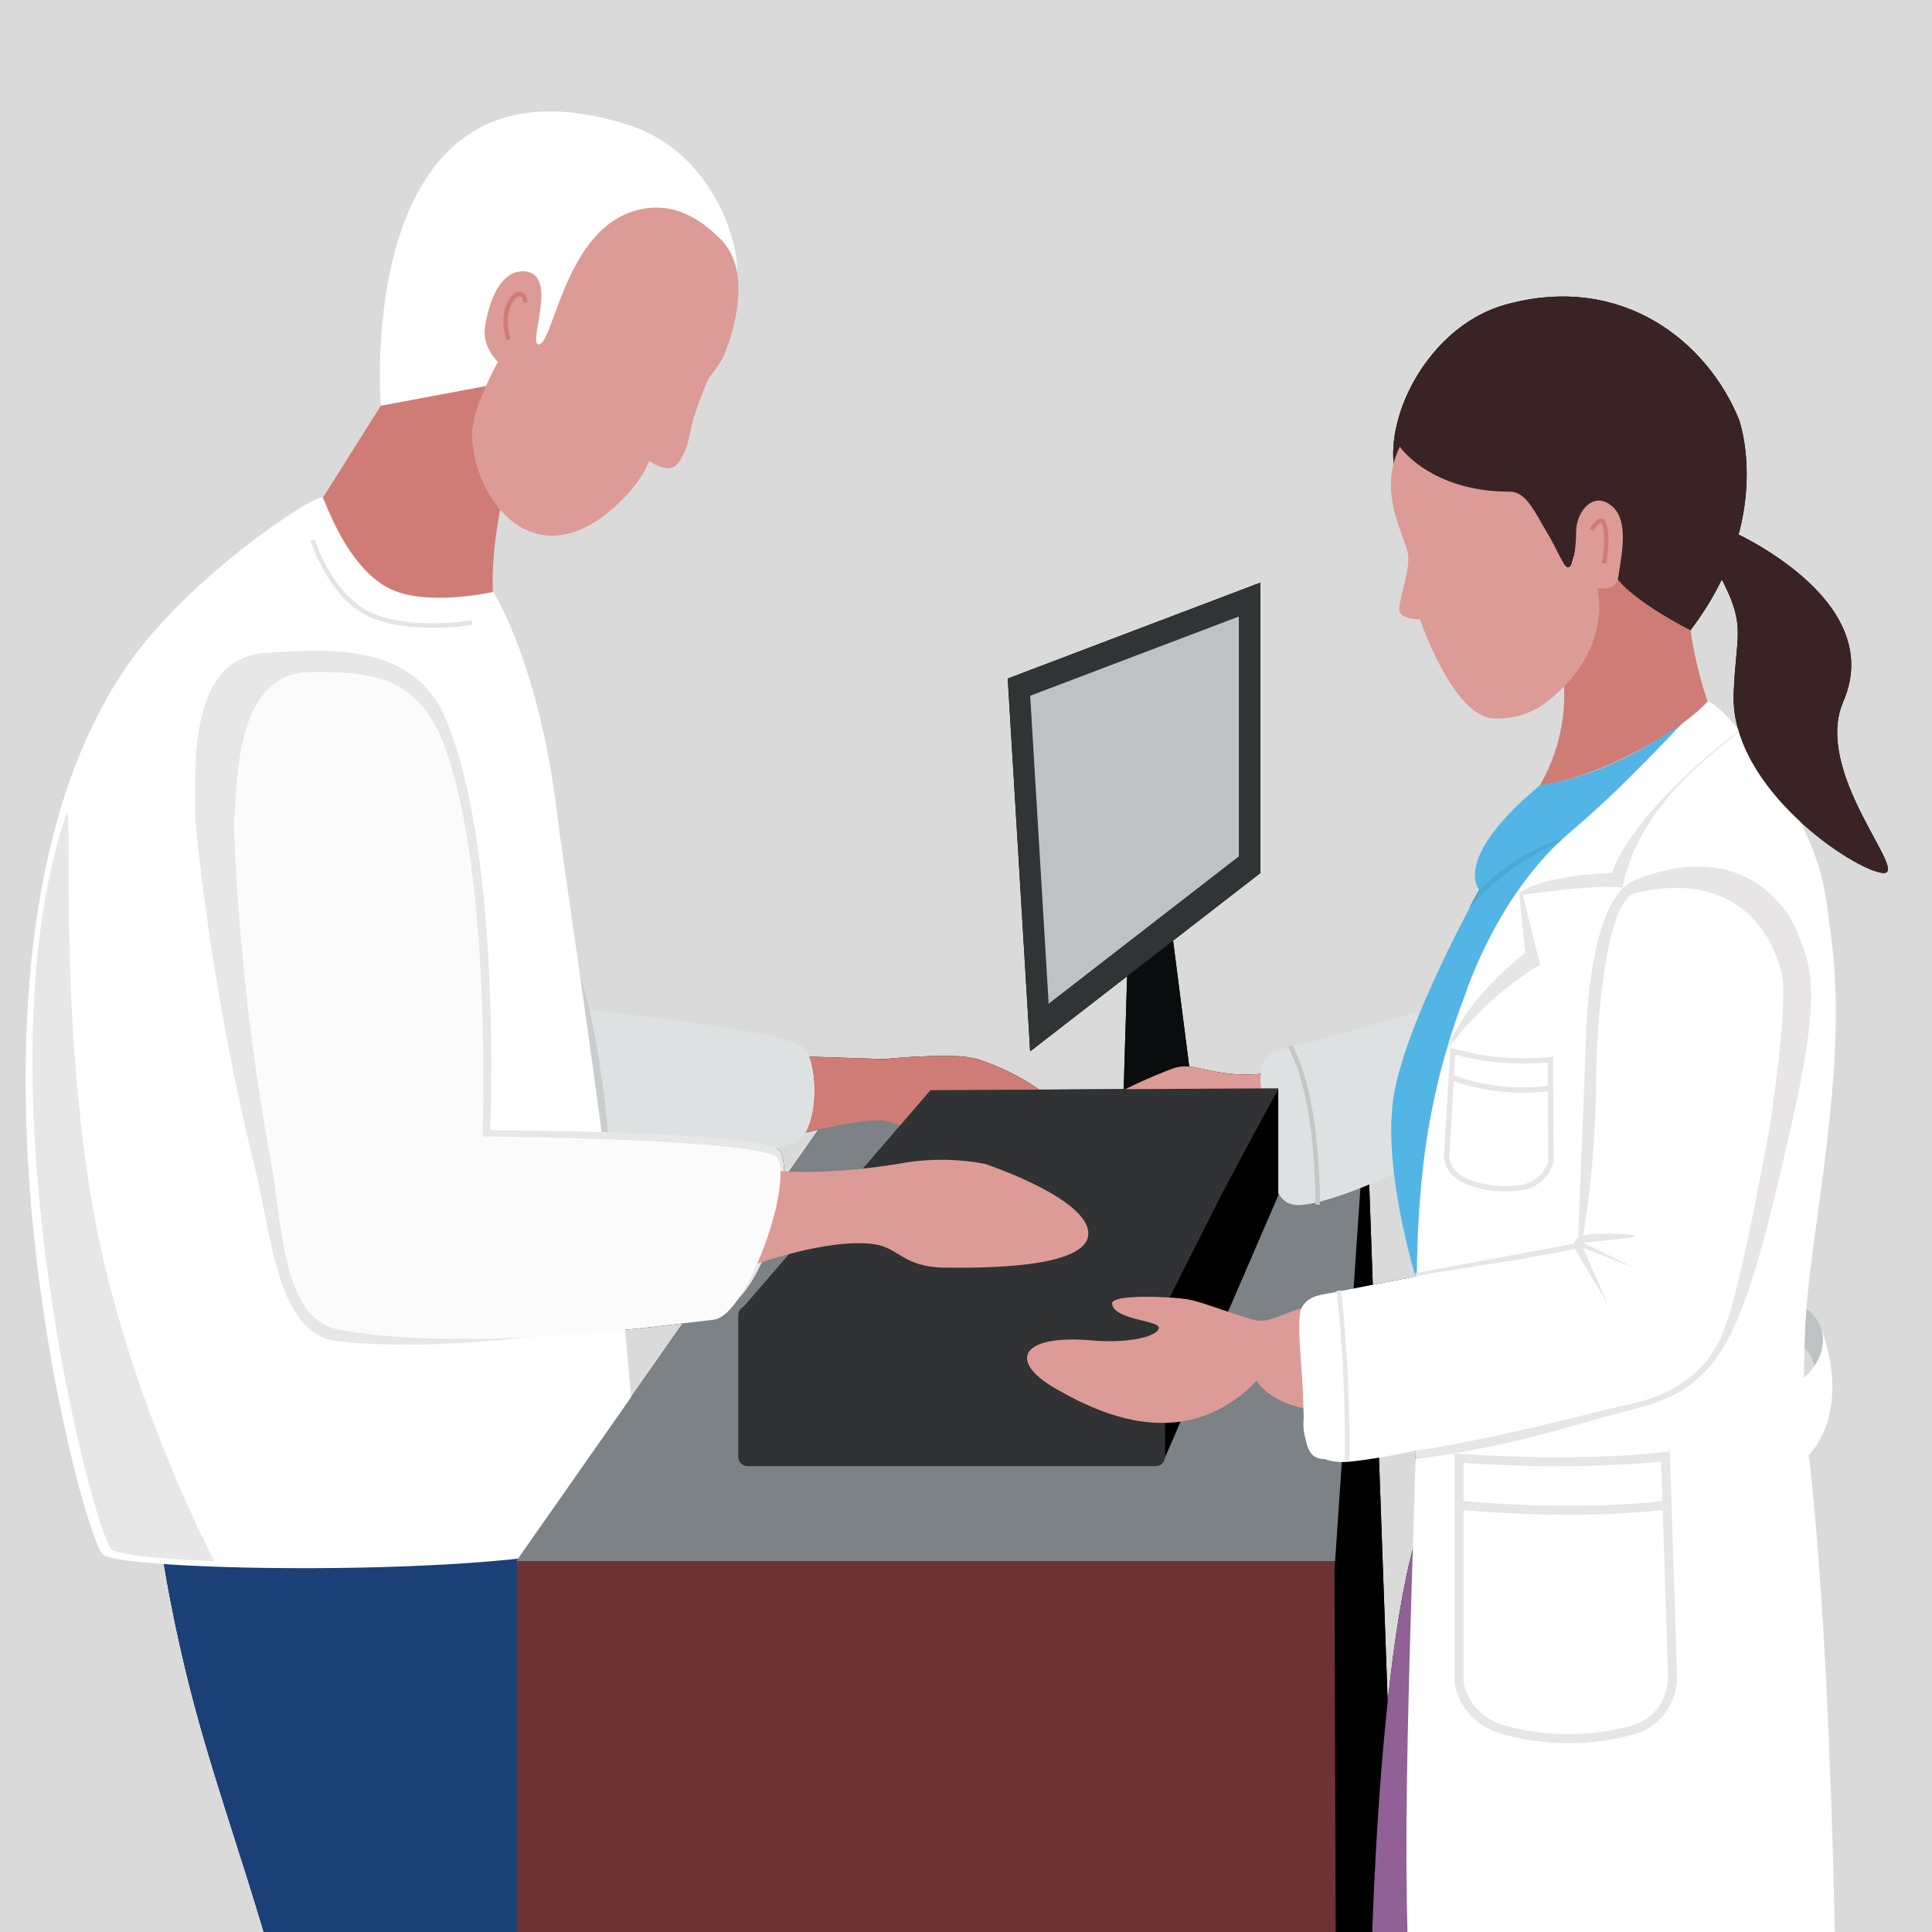
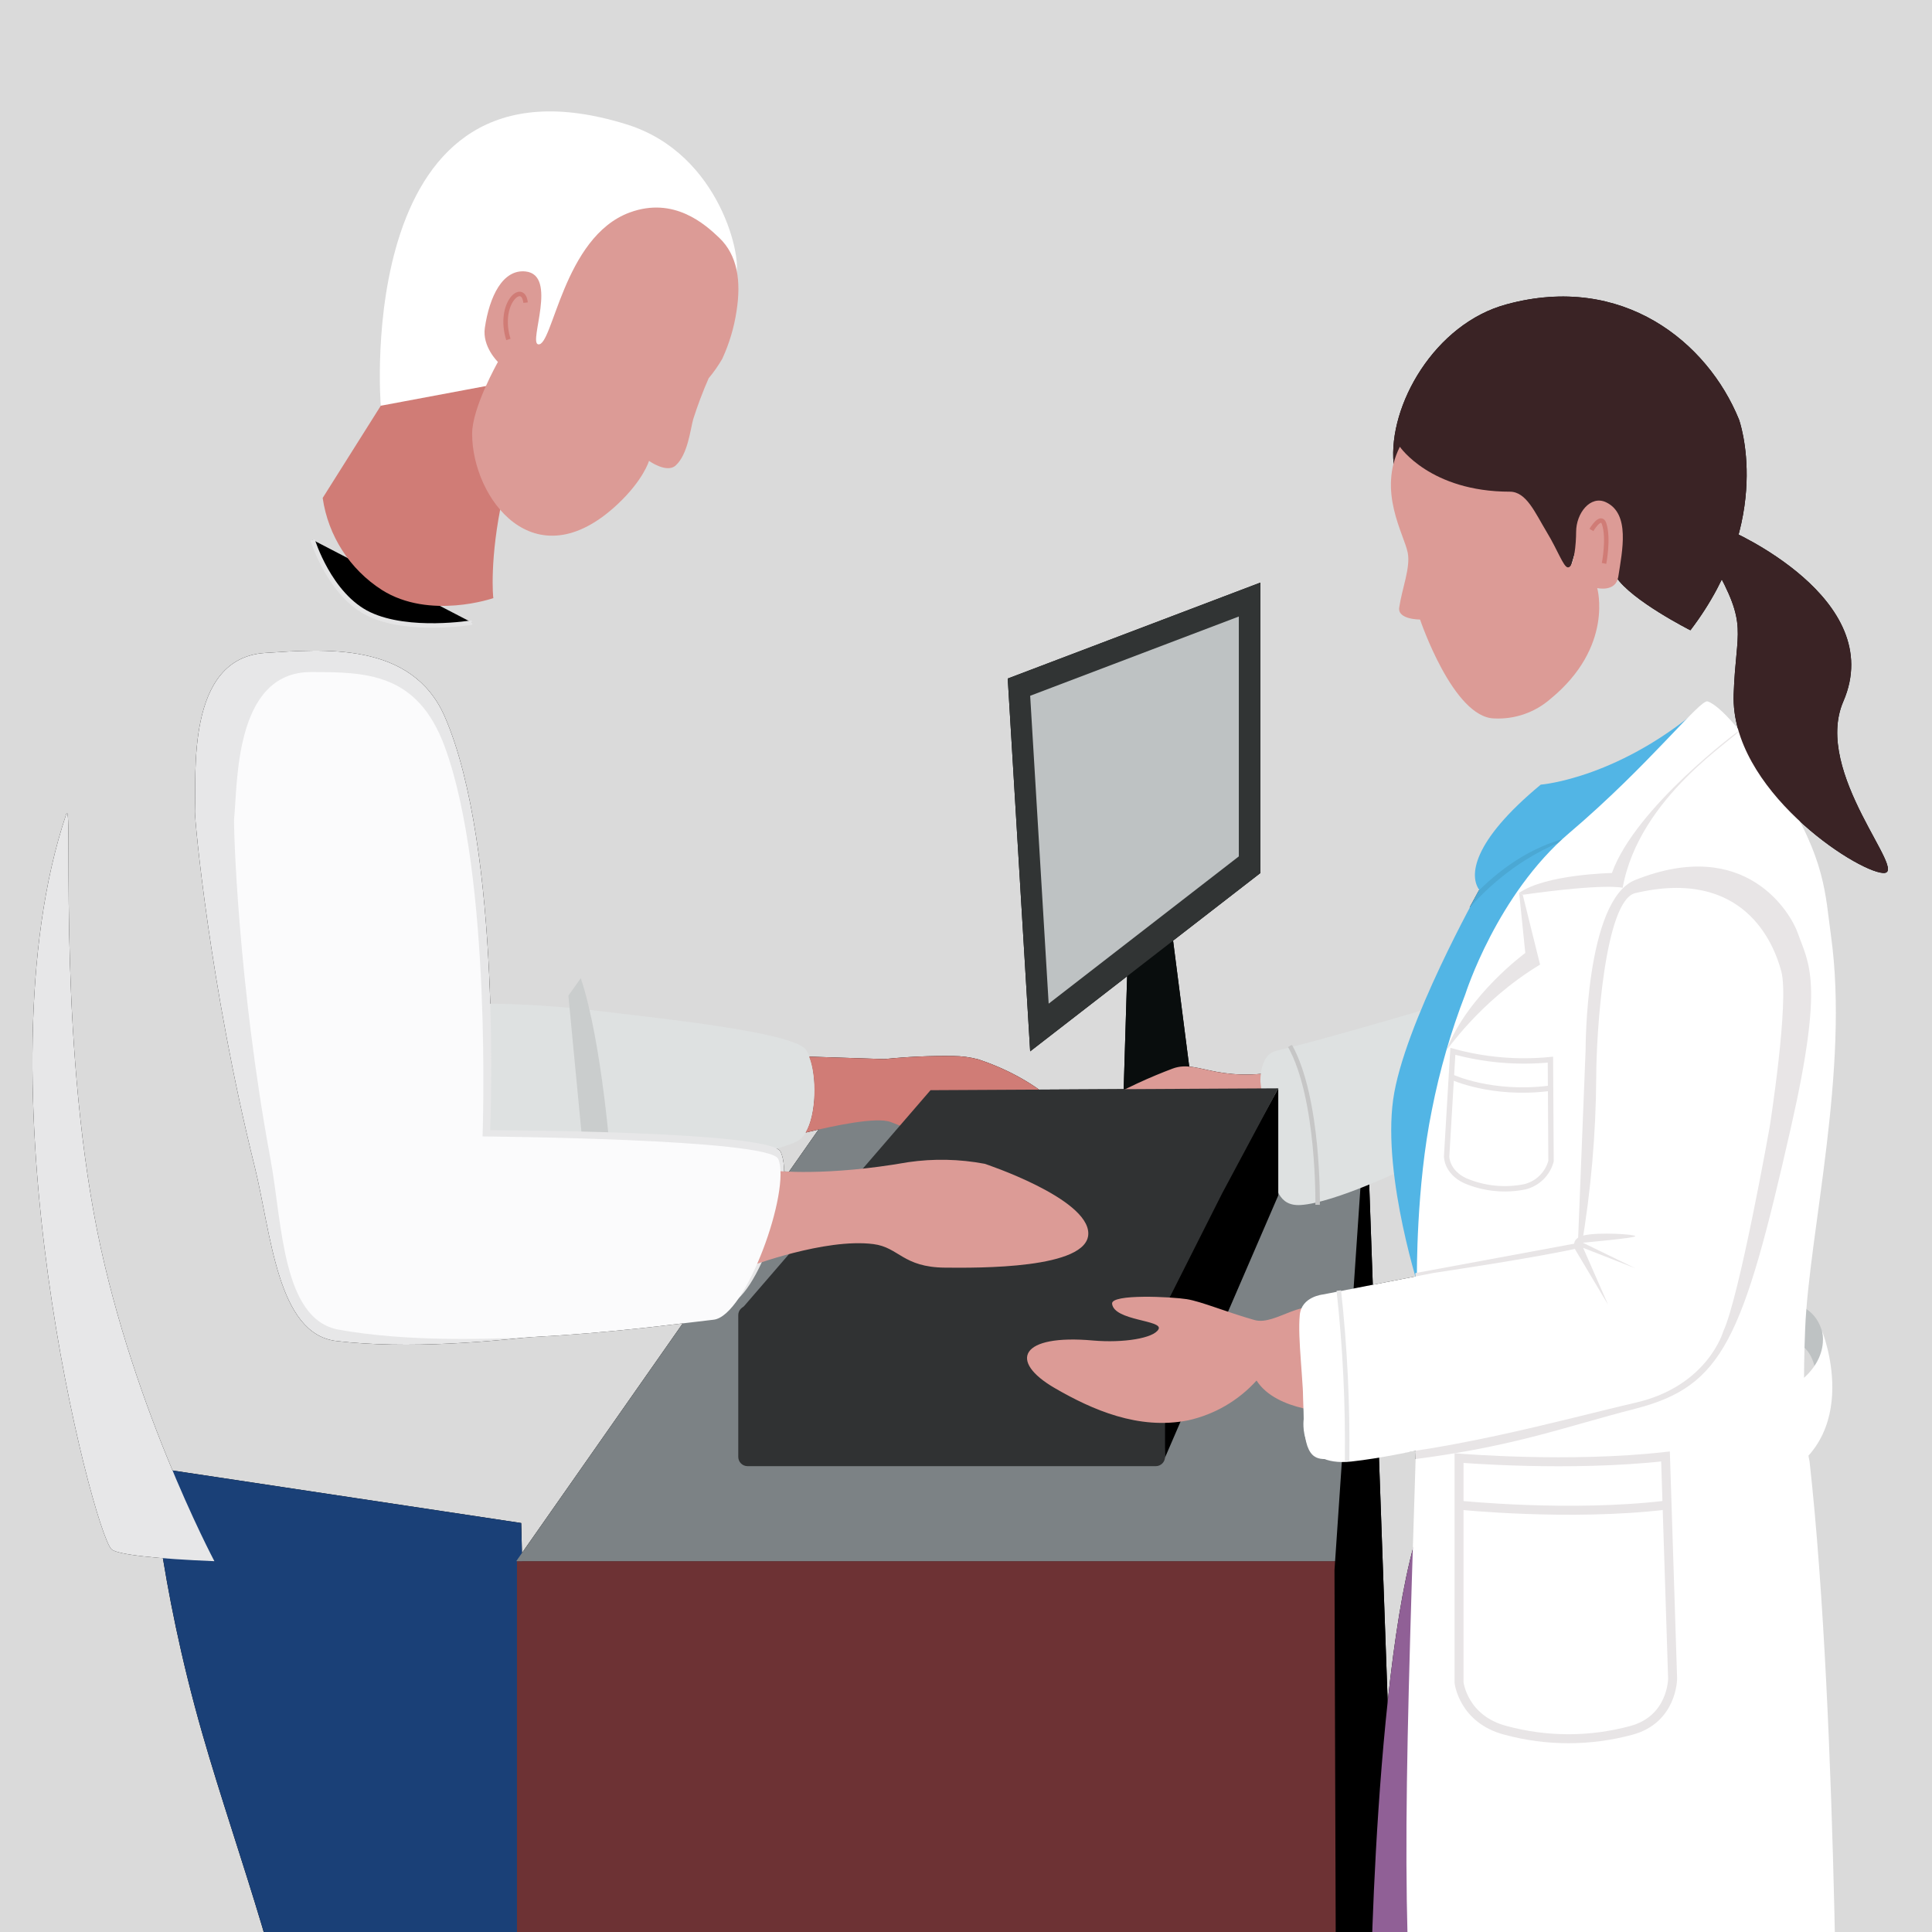
<svg xmlns="http://www.w3.org/2000/svg" version="1.1" id="Layer_1" x="0px" y="0px" width="430px" height="430px" viewBox="0 0 430 430" xml:space="preserve">
  <g>
    <g id="Layer_2">
      <g id="Level_3">
        <rect x="-0.564" fill="#DADADA" width="431.129" height="430" />
        <g>
-           <path d="M97.888,628.023c-54.205,0-98.15-4.135-98.15-14.093c0-9.96,64.597-21.934,98.15-21.934 c44.784,0,98.161,11.983,98.161,21.934C196.048,623.876,152.092,628.023,97.888,628.023z" />
          <path d="M352.852,630.92c-34.506,0-62.488-4.374-62.488-14.87c0-10.495,41.125-23.132,62.488-23.132 c28.509,0,62.485,12.637,62.485,23.132C415.337,626.546,387.357,630.92,352.852,630.92z" />
          <g>
            <path d="M116.977,67.357c-0.56-4.922-6.317,0.207-3.826,8.189" />
            <path d="M72.534,597.291c-2.069,7.705,3.7,10.684,7.826,11.521c6.122,1.25,16.483-0.869,29.562,3.41 c13.608,4.447,20.247,2.369,27.609-0.144s8.138-6.411,1.81-9.885c-5.987-3.277-14.292-4.137-23.638-9.009 c-9.348-4.869-7.643-3.659-13.753-10.483c-3.176-3.548-23.948-2.161-24.207,0.755C77.31,588.349,74.208,591.211,72.534,597.291 z" />
            <path d="M125.011,610.693c-8.666-0.062-14.167-3.216-22.916-4.271c-6.308-0.764-12.635,0-19.46-1.261 c-4.316-0.858-8.016-3.616-10.072-7.507c-2.14,7.692,3.692,10.65,7.818,11.485c6.131,1.241,16.544-0.878,29.594,3.374 c13.618,4.424,20.278,2.348,27.642-0.156c5.728-1.955,7.485-4.745,5.014-7.519C142.63,604.789,139.911,610.807,125.011,610.693 z" />
            <path d="M72.534,597.291c-2.069,7.705,3.7,10.684,7.826,11.521c6.122,1.25,16.483-0.869,29.562,3.41 c13.608,4.447,20.247,2.369,27.609-0.144s8.138-6.411,1.81-9.885c-5.987-3.277-14.292-4.137-23.638-9.009 c-9.348-4.869-7.643-3.659-13.753-10.483c-3.176-3.548-23.948-2.161-24.207,0.755C77.31,588.349,74.208,591.211,72.534,597.291 z" />
            <g>
              <g>
                <path d="M72.108,591.067l39.967-2.005c3.102,1.032,0.815,2.005,0.815,2.005c-12.066,6.433-29.583,7.125-41.03,3.565 L72.108,591.067z" />
              </g>
            </g>
            <path d="M125.011,610.693c-8.666-0.062-14.167-3.216-22.916-4.271c-6.308-0.764-12.635,0-19.46-1.261 c-4.316-0.858-8.016-3.616-10.072-7.507c-2.14,7.692,3.692,10.65,7.818,11.485c6.131,1.241,16.544-0.878,29.594,3.374 c13.618,4.424,20.278,2.348,27.642-0.156c5.728-1.955,7.485-4.745,5.014-7.519C142.63,604.789,139.911,610.807,125.011,610.693 z" />
            <path d="M110.72,596.807c-0.807,1.034,0.404,1.759,1.251,1.198c0.434-0.278,1.292-0.868,2.254-1.551 c0.73-0.435,1.407-0.949,2.017-1.541c0.466-0.518,0-1.829-1.333-1.165c-0.331,0.162-1.034,0.73-1.812,1.312 C112.255,595.57,111.46,596.154,110.72,596.807z" />
-             <path d="M107.67,594.312c-0.808,1.035,0.393,1.76,1.25,1.201c0.435-0.279,1.292-0.867,2.254-1.553 c0.749-0.428,1.442-0.946,2.068-1.541c0.465-0.526,0-1.828-1.334-1.166c-0.331,0.164-1.034,0.732-1.812,1.312 C109.236,593.073,108.424,593.659,107.67,594.312z" />
            <path d="M33.797,326.592c0,0,1.386,24.92,11.271,59.375c7.786,27.131,20.123,58.742,22.335,84.471 c3.433,40.019,2.348,111.531,5.904,119.979c3.476,8.271,38.962,4.684,40.969-4.292c1.21-5.358,0.579-47.669,2.069-117.674 c1.479-66.994-0.342-129.473-0.342-129.473L33.797,326.592z" />
            <path d="M14.709,181.308C-5.27,240.777,20.583,340.395,24.792,344.79c1.146,1.21,10.247,2.172,22.924,2.678 c0,0-19.388-36.471-26.823-77.396C12.806,225.545,16.363,176.376,14.709,181.308z" />
            <path d="M69.575,120.155c0,0,3.755,12.336,12.604,16.544c8.853,4.21,22.873,1.862,22.873,1.862" />
            <rect x="115.062" y="347.468" width="182.923" height="288.032" />
            <polygon points="184.964,247.425 114.896,347.468 297.975,347.468 304.084,245.223 " />
            <polygon points="297.014,349.484 297.975,635.5 310.073,412.861 304.084,245.223 " />
            <polygon points="251.214,205.804 249.334,267.371 266.841,254.197 259.499,196.964 " />
            <polygon points="224.29,151.021 229.283,233.992 280.521,194.306 280.521,129.668 " />
            <polygon points="229.283,154.857 233.398,223.383 275.723,190.604 275.723,137.216 " />
            <path d="M59.027,145.324c-17.816,1.117-15.272,27.433-15.646,35.239c-0.071,1.614,3.248,38.582,13.318,79.156 c3.651,14.684,4.942,37.227,18.199,38.746c31.146,3.671,76.901-6.121,86.478-7.755c7.435-1.272,15.8-27.371,12.347-34.401 c-2.265-4.625-64.628-4.768-64.628-4.768s2.741-62.519-10.102-92.031C91.651,142.676,71.901,144.506,59.027,145.324z" />
            <path d="M212.222,235.036c-5.135-0.073-10.269,0.155-15.376,0.683l-16.762-0.549c1.788,4.428,1.612,12.896-0.787,16.908 c6.483-1.583,15.832-3.547,18.955-2.348c4.829,1.881,14.032,5.449,18.819,5.49c2.979,0,18.612,4.137,21.437-2.596 c1.633-3.949-7.797-12.594-20.836-16.865C215.892,235.292,214.061,235.049,212.222,235.036z" />
            <path d="M290.188,237.281c-18.797,4.943-23.119-1.715-29.181,0.547c-8.952,3.34-26.2,11.375-26.2,18.613 c0,3.103,21.394,2.367,36.584,0c6.267-0.982,10.92-5.656,21.868-5.656C300.787,250.826,293.443,236.423,290.188,237.281z" />
            <g>
              <g>
                <path d="M287.117,232.794c6.515,11.923,6.142,36.056,6.142,36.056" />
              </g>
            </g>
            <polygon points="258.289,289.697 259.271,324.46 284.502,266.061 284.502,242.225 " />
            <polygon points="165.018,291.383 258.289,292.818 271.999,265.624 283.312,244.468 284.502,242.225 207.103,242.639 " />
            <path d="M166.382,290.646h90.851c1.145,0,2.069,0.927,2.069,2.068v31.537c0,1.145-0.926,2.068-2.069,2.068h-90.851 c-1.142,0-2.068-0.926-2.068-2.068v-31.486c-0.028-1.141,0.874-2.09,2.017-2.117 C166.348,290.646,166.365,290.646,166.382,290.646z" />
            <path d="M268.104,284.732c7.444-9.306,10.246-22.326,10.246-22.326l1.033,6.33c0,0,1.467,5.572-10.693,24.082L268.104,284.732z " />
            <path d="M242.221,274.537c0-7.889-23.051-15.512-23.051-15.512c-5.622-1.061-11.379-1.184-17.04-0.361 c-18.334,3.227-29.543,1.914-29.543,1.914l-5.833,21.32c0,0,16.824-6.39,27.64-5.004c5.718,0.732,6.525,5.168,15.956,5.242 C217.619,282.2,242.221,282.468,242.221,274.537z" />
            <path d="M69.192,149.574c-17.154,0-16.275,25.147-17.082,32.541c-0.166,1.52,0.839,36.811,8.106,75.949 c2.627,14.156,2.544,35.603,15.17,37.879c29.667,5.334,74.151-1.229,83.426-2.215c7.239-0.764,17.3-28.891,14.404-35.776 c-1.902-4.521-65.816-5.017-65.816-5.017s2.182-57.904-8.406-86.713C92.944,149.77,81.601,149.574,69.192,149.574z" />
            <path d="M350.771,498.034c13.98,50.131,13.805,70.149,13.805,70.149c-5.747,15.438-20.558,31.702-20.558,31.702 s5.171,4.222,10.146,2.823c8.499-2.377,10.93-6.369,18.52-16.863c4.248-5.874,12.077-12.409,12.077-12.409 c-7.682-15.884,12.336-57.709,3.103-85.701C381.443,468.13,345.199,478.017,350.771,498.034z" />
            <path d="M346.263,596.744c-14.331,6.731-12.894,12.822-11.621,14.197c0.578,0.632,24.382,0.89,26.149,0.279 c6.402-2.193,3.673-4.684,9.308-11.882c4.333-5.521,8.064-3.795,8.925-2.067c1.603,3.103,1.521,13.103,1.521,13.103 l2.874-0.136c0,0,0.27-9.308,0.652-11.479c0.59-3.537,1.623-2.066,3.648-8.687c2.656-8.655-2.967-16.627-2.967-16.627 c-9.308,4.9-8.759,10.102-17.58,18.954C361.753,598.001,353.466,599.722,346.263,596.744z" />
            <path d="M343.929,499.938c13.968,50.14,13.793,70.149,13.793,70.149c-5.749,15.438-20.547,31.704-20.547,31.704 s5.171,4.209,10.135,2.821c8.51-2.389,10.93-6.378,18.52-16.874c4.262-5.873,12.078-12.407,12.078-12.407 c-7.685-15.896,12.346-57.722,3.102-85.713C374.585,470.033,338.343,479.931,343.929,499.938z" />
            <path d="M339.408,598.688c-14.332,6.732-12.883,12.822-11.612,14.198c0.569,0.631,24.373,0.892,26.141,0.278 c6.399-2.182,3.672-4.686,9.309-11.87c4.342-5.531,8.063-3.806,8.923-2.068c1.604,3.103,1.52,13.112,1.52,13.112l2.874-0.145 c0,0,0.279-9.309,0.652-11.479c0.602-3.536,1.634-2.067,3.65-8.685c2.657-8.657-2.968-16.618-2.968-16.618 c-9.307,4.892-8.759,10.092-17.579,18.944C354.895,599.95,346.605,601.668,339.408,598.688z" />
            <path d="M322.936,329.383C307.973,333.8,305.1,429.85,305.1,444.357c0,10.517,28.032,8.077,28.032,8.077 S329.938,327.324,322.936,329.383z" />
            <path d="M295.255,292.611c-4.353-4.851-11.168,2.554-16.026,1.188c-6.31-1.776-11.84-4.136-15.108-4.651 c-3.269-0.519-16.886-1.231-16.606,1.033c0.455,3.807,11.375,3.6,10.342,5.646s-7.922,3.104-14.528,2.531 c-16.256-1.467-19.027,4.541-8.531,10.61c8.272,4.788,18.611,9.358,29.636,7.155c5.875-1.299,11.198-4.396,15.232-8.859 c4.509,7.03,17.258,7.051,17.258,7.051S299.609,297.48,295.255,292.611z" />
            <g>
              <g>
                <path d="M329.131,198.215l-2.067,3.805c11.787-13.193,24.155-15.914,24.155-15.914S340.763,186.706,329.131,198.215z" />
              </g>
            </g>
            <path d="M323.358,233.992c7.065,1.943,14.427,2.568,21.715,1.852l0.135,22.594c-0.762,2.824-2.999,5.013-5.84,5.707 c-4.456,0.897-9.077,0.426-13.257-1.353c-4.221-1.976-4.138-5.42-4.138-5.42L323.358,233.992z" />
            <path d="M323.144,239.721c0,0,8.852,4.139,21.714,2.504" />
            <path d="M324.735,324.523c0,0,24.577,2.067,45.951-0.362l1.583,49.427c0,0,0,9.102-9.244,11.551 c-9.128,2.461-18.742,2.461-27.868,0c-9.523-2.449-10.422-10.671-10.422-10.671V324.523z" />
            <path d="M324.86,335.007c0,0,24.452,2.534,45.837,0" />
            <path d="M338.115,198.752l1.365,13.349c0,0-12.791,9.358-17.495,21.508c-0.353,0.91,6.927-10.559,20.783-18.922l-3.848-15.511" />
            <path d="M338.922,199.146c18.664-2.627,22.232-1.551,22.232-1.551c3.67-20.402,25.272-33.287,25.975-35.023 c0-0.083-23.132,17.092-28.374,31.734c0,0-14.714,0.249-20.679,4.447" />
            <path d="M315.265,287.917v31.353l-0.218,5.471c22.572-2.977,32.758-7.053,48.898-11.199 c19.546-5.034,23.938-15.303,34.682-62.714c7.396-32.624,3.93-36.264,1.469-43.243c-1.469-4.136-11.374-21.643-36.188-11.715 c-11.105,4.446-11.004,37.795-11.004,37.795l-1.705,42.984l-36.194,6.699L315.265,287.917z" />
            <path d="M294.458,288.104c0,0-4.797,0.467-5.169,4.562c-0.52,5.346,0.857,14.372,0.889,22.552c0,9.957,3.104,9.574,5.698,9.503 c23.265-0.559,52.735-8.996,68.11-12.522c16.091-3.69,19.545-15.851,19.545-15.851c3.619-7.684,10.339-45.498,10.339-45.498 s4.386-27.838,2.597-34.621c-1.653-6.275-8.366-23.142-32.5-17.454c-6.813,1.602-8.697,31.125-8.697,40.968 c-0.077,12.7-1.188,25.375-3.315,37.897c-9.214,2.182-32.833,5.664-32.833,5.664L294.458,288.104z" />
            <g>
              <g>
                <path d="M350.669,278.248l7.238,12.143l-5.552-12.666l11.61,4.547l-11.676-5.687c0,0,11.615-1.035,11.676-1.446 c0.062-0.416-8.119-0.964-11.448-0.178C349.189,275.747,350.669,278.248,350.669,278.248z" />
              </g>
            </g>
            <g>
              <g>
                <path d="M297.975,286.348c1.39,12.894,2.002,25.859,1.842,38.826" />
              </g>
            </g>
            <path d="M310.178,103.197c0.402,4.259,11.705,10.578,11.705,10.578l12.034,1.189l8.822,9.1l5.362,6.918l4.636-15.512 l4.086,0.465l1.114,12.471c0,0-1.363-4.757,1.747,0c3.476,5.274,16.547,11.872,16.547,11.872 c18.891-24.818,10.804-46.925,10.804-46.925c-6.989-17.176-25.852-32.645-51.701-25.624 C319.287,72.03,308.936,90.302,310.178,103.197z" />
            <path d="M381.349,125.511c7.891,13.98,5.005,14.396,4.511,29.026c-0.728,21.063,27.143,39.365,33.242,39.759 c6.104,0.393-15.719-22.304-8.84-38.177c9.957-22.986-25.459-38.166-25.459-38.166S377.059,117.859,381.349,125.511z" />
            <path d="M354.196,117.953c0,0,2.067-3.517,2.812-1.438c1.117,3.226,0,8.882,0,8.882" />
          </g>
        </g>
        <g>
          <path d="M97.888,628.023c-54.205,0-98.15-4.135-98.15-14.093c0-9.96,64.597-21.934,98.15-21.934 c44.784,0,98.161,11.983,98.161,21.934C196.048,623.876,152.092,628.023,97.888,628.023z" />
          <path d="M352.852,630.92c-34.506,0-62.488-4.374-62.488-14.87c0-10.495,41.125-23.132,62.488-23.132 c28.509,0,62.485,12.637,62.485,23.132C415.337,626.546,387.357,630.92,352.852,630.92z" />
          <g>
            <path fill="#D07C76" d="M87.33,86.208l-15.512,24.62c1.214,8.413,6.021,15.884,13.175,20.475 c10.64,6.742,24.89,1.809,24.815,1.809c-0.072,0-0.898-8.872,2.068-22.417c3.103-14.27,0.662-40.503,0.662-40.503L87.33,86.208 z" />
            <path fill="#FFFFFF" d="M84.755,90.302l27.32-5.118c0,0-1.552-6.99,0-9.079c0,0-0.187-10.341,4.342-10.278 c6.317,0.145-1.819,11.964,3.919,11.375c6.711-0.662,6.566-27.464,23.276-30.256c15.902-2.658,19.863,14.962,20.112,14.477 c1.664-3.257-3.206-27.133-24.135-33.7C78.303,8.509,84.692,90.137,84.755,90.302z" />
            <path fill="#DC9B96" d="M110.823,80.561c0,0-3.525-3.421-2.915-7.579c1.033-7.062,4.001-13.102,9.068-12.564 c7.238,0.776,0.661,15.728,2.781,16.214c3.288,0.745,5.532-23.897,20.412-29.346c9.844-3.609,16.762,2.648,19.885,5.614 c4.136,3.94,4.913,9.721,3.878,16.318c-0.549,3.684-1.623,7.27-3.185,10.651c-0.879,1.521-1.891,2.965-3.021,4.31 c-1.3,2.97-2.447,6.003-3.434,9.091c-0.672,2.44-1.199,7.858-3.919,10.34c-1.986,1.789-5.926-1.034-5.926-1.034 s-1.22,4.228-6.97,9.626c-18.612,17.485-32.396-1.458-32.396-15.634C105.053,90.747,110.823,80.561,110.823,80.561z" />
            <path fill="none" stroke="#D07C76" stroke-miterlimit="10" d="M116.977,67.357c-0.56-4.922-6.317,0.207-3.826,8.189" />
            <path fill="#DEE1E1" d="M147.779,260.785c0,0-44.629,7.549-60.471,4.58c-17.837-3.352-18.498-25.024-18.023-27.733 c0.259-1.468,3.517-20.256,66.893-12.282c9.575,1.197,40.411,4.342,43.182,8.271c3.009,4.292,2.615,17.765-1.696,20.235 C172.432,256.896,147.779,260.785,147.779,260.785z" />
            <g>
              <g>
                <path fill="#CACDCD" d="M126.503,221.6l2.763-3.894c4.763,14.3,6.699,40.896,6.699,40.896h-5.924L126.503,221.6z" />
              </g>
            </g>
            <path d="M72.534,597.291c-2.069,7.705,3.7,10.684,7.826,11.521c6.122,1.25,16.483-0.869,29.562,3.41 c13.608,4.447,20.247,2.369,27.609-0.144s8.138-6.411,1.81-9.885c-5.987-3.277-14.292-4.137-23.638-9.009 c-9.348-4.869-7.643-3.659-13.753-10.483c-3.176-3.548-23.948-2.161-24.207,0.755C77.31,588.349,74.208,591.211,72.534,597.291 z" />
            <path d="M125.011,610.693c-8.666-0.062-14.167-3.216-22.916-4.271c-6.308-0.764-12.635,0-19.46-1.261 c-4.316-0.858-8.016-3.616-10.072-7.507c-2.14,7.692,3.692,10.65,7.818,11.485c6.131,1.241,16.544-0.878,29.594,3.374 c13.618,4.424,20.278,2.348,27.642-0.156c5.728-1.955,7.485-4.745,5.014-7.519C142.63,604.789,139.911,610.807,125.011,610.693 z" />
            <path d="M72.534,597.291c-2.069,7.705,3.7,10.684,7.826,11.521c6.122,1.25,16.483-0.869,29.562,3.41 c13.608,4.447,20.247,2.369,27.609-0.144s8.138-6.411,1.81-9.885c-5.987-3.277-14.292-4.137-23.638-9.009 c-9.348-4.869-7.643-3.659-13.753-10.483c-3.176-3.548-23.948-2.161-24.207,0.755C77.31,588.349,74.208,591.211,72.534,597.291 z" />
            <g>
              <g>
                <path d="M72.108,591.067l39.967-2.005c3.102,1.032,0.815,2.005,0.815,2.005c-12.066,6.433-29.583,7.125-41.03,3.565 L72.108,591.067z" />
              </g>
            </g>
            <path d="M125.011,610.693c-8.666-0.062-14.167-3.216-22.916-4.271c-6.308-0.764-12.635,0-19.46-1.261 c-4.316-0.858-8.016-3.616-10.072-7.507c-2.14,7.692,3.692,10.65,7.818,11.485c6.131,1.241,16.544-0.878,29.594,3.374 c13.618,4.424,20.278,2.348,27.642-0.156c5.728-1.955,7.485-4.745,5.014-7.519C142.63,604.789,139.911,610.807,125.011,610.693 z" />
            <path d="M110.72,596.807c-0.807,1.034,0.404,1.759,1.251,1.198c0.434-0.278,1.292-0.868,2.254-1.551 c0.73-0.435,1.407-0.949,2.017-1.541c0.466-0.518,0-1.829-1.333-1.165c-0.331,0.162-1.034,0.73-1.812,1.312 C112.255,595.57,111.46,596.154,110.72,596.807z" />
            <path d="M107.67,594.312c-0.808,1.035,0.393,1.76,1.25,1.201c0.435-0.279,1.292-0.867,2.254-1.553 c0.749-0.428,1.442-0.946,2.068-1.541c0.465-0.526,0-1.828-1.334-1.166c-0.331,0.164-1.034,0.732-1.812,1.312 C109.236,593.073,108.424,593.659,107.67,594.312z" />
            <path fill="#1A4077" d="M33.797,326.592c0,0,1.386,24.92,11.271,59.375c7.786,27.131,20.123,58.742,22.335,84.471 c3.433,40.019,2.348,111.531,5.904,119.979c3.476,8.271,38.962,4.684,40.969-4.292c1.21-5.358,0.579-47.669,2.069-117.674 c1.479-66.994-0.342-129.473-0.342-129.473L33.797,326.592z" />
-             <path fill="#FFFFFF" d="M71.818,110.755c-1.809-0.888-29.986,17.704-43.543,37.464 c-44.463,64.669-10.413,192.508-5.428,197.719c4.053,4.24,106.629,5.449,116.743-5.17 c7.828-8.272-13.825-144.269-15.438-158.415c-3.888-33.938-14.177-50.441-14.394-50.607c0,0-14.828,3.372-23.09-0.754 C76.866,126.028,72.284,110.962,71.818,110.755z" />
            <path fill="#E7E7E8" d="M14.709,181.308C-5.27,240.777,20.583,340.395,24.792,344.79c1.146,1.21,10.247,2.172,22.924,2.678 c0,0-19.388-36.471-26.823-77.396C12.806,225.545,16.363,176.376,14.709,181.308z" />
            <path fill="none" stroke="#E4E4E5" stroke-miterlimit="10" d="M69.575,120.155c0,0,3.755,12.336,12.604,16.544 c8.853,4.21,22.873,1.862,22.873,1.862" />
            <rect x="115.062" y="347.468" fill="#6D3234" width="182.923" height="288.032" />
            <polygon fill="#7C8285" points="184.964,247.425 114.896,347.468 297.975,347.468 304.084,245.223 " />
            <polygon points="297.014,349.484 297.975,635.5 310.073,412.861 304.084,245.223 " />
            <polygon fill="#090D0D" points="251.214,205.804 249.334,267.371 266.841,254.197 259.499,196.964 " />
            <polygon fill="#313434" points="224.29,151.021 229.283,233.992 280.521,194.306 280.521,129.668 " />
            <polygon fill="#BEC2C3" points="229.283,154.857 233.398,223.383 275.723,190.604 275.723,137.216 " />
            <path fill="#E7E7E8" d="M59.027,145.324c-17.816,1.117-15.272,27.433-15.646,35.239c-0.071,1.614,3.248,38.582,13.318,79.156 c3.651,14.684,4.942,37.227,18.199,38.746c31.146,3.671,76.901-6.121,86.478-7.755c7.435-1.272,15.8-27.371,12.347-34.401 c-2.265-4.625-64.628-4.768-64.628-4.768s2.741-62.519-10.102-92.031C91.651,142.676,71.901,144.506,59.027,145.324z" />
            <path fill="#D07C76" d="M212.222,235.036c-5.135-0.073-10.269,0.155-15.376,0.683l-16.762-0.549 c1.788,4.428,1.612,12.896-0.787,16.908c6.483-1.583,15.832-3.547,18.955-2.348c4.829,1.881,14.032,5.449,18.819,5.49 c2.979,0,18.612,4.137,21.437-2.596c1.633-3.949-7.797-12.594-20.836-16.865C215.892,235.292,214.061,235.049,212.222,235.036z " />
            <path fill="#DC9B96" d="M290.188,237.281c-18.797,4.943-23.119-1.715-29.181,0.547c-8.952,3.34-26.2,11.375-26.2,18.613 c0,3.103,21.394,2.367,36.584,0c6.267-0.982,10.92-5.656,21.868-5.656C300.787,250.826,293.443,236.423,290.188,237.281z" />
            <path fill="#DEE1E1" d="M319.12,224.098c0,0-24.815,7.383-35.001,9.75c-3.898,0.9-3.59,6.918-3.59,6.918l2.308,19.356 c1.084,4.137,1.654,8.388,6.659,8.075c7.591-0.477,23.783-8.344,23.783-8.344L319.12,224.098z" />
            <g>
              <g>
                <path fill="none" stroke="#C6C6C6" stroke-miterlimit="10" d="M287.117,232.794c6.515,11.692,6.142,35.356,6.142,35.356" />
              </g>
            </g>
            <polygon points="258.289,289.697 259.271,324.46 284.502,266.061 284.502,242.225 " />
            <polygon fill="#303233" points="165.018,291.383 258.289,292.818 271.999,265.624 283.312,244.468 284.502,242.225 207.103,242.639 " />
            <path fill="#303233" d="M166.382,290.646h90.851c1.145,0,2.069,0.927,2.069,2.068v31.537c0,1.145-0.926,2.068-2.069,2.068 h-90.851c-1.142,0-2.068-0.926-2.068-2.068v-31.486c-0.028-1.141,0.874-2.09,2.017-2.117 C166.348,290.646,166.365,290.646,166.382,290.646z" />
            <path d="M268.104,284.732c7.444-9.306,10.246-22.326,10.246-22.326l1.033,6.33c0,0,1.467,5.572-10.693,24.082L268.104,284.732z " />
            <path fill="#DC9B96" d="M242.221,274.537c0-7.889-23.051-15.512-23.051-15.512c-5.622-1.061-11.379-1.184-17.04-0.361 c-18.334,3.227-29.543,1.914-29.543,1.914l-5.833,21.32c0,0,16.824-6.39,27.64-5.004c5.718,0.732,6.525,5.168,15.956,5.242 C217.619,282.2,242.221,282.468,242.221,274.537z" />
            <path fill="#FBFBFC" d="M69.192,149.574c-17.154,0-16.275,25.147-17.082,32.541c-0.166,1.52,0.839,36.811,8.106,75.949 c2.627,14.156,2.544,35.603,15.17,37.879c29.667,5.334,74.151-1.229,83.426-2.215c7.239-0.764,17.3-28.891,14.404-35.776 c-1.902-4.521-65.816-5.017-65.816-5.017s2.182-57.904-8.406-86.713C92.944,149.77,81.601,149.574,69.192,149.574z" />
            <path d="M350.771,498.034c13.98,50.131,13.805,70.149,13.805,70.149c-5.747,15.438-20.558,31.702-20.558,31.702 s5.171,4.222,10.146,2.823c8.499-2.377,10.93-6.369,18.52-16.863c4.248-5.874,12.077-12.409,12.077-12.409 c-7.682-15.884,12.336-57.709,3.103-85.701C381.443,468.13,345.199,478.017,350.771,498.034z" />
            <path d="M346.263,596.744c-14.331,6.731-12.894,12.822-11.621,14.197c0.578,0.632,24.382,0.89,26.149,0.279 c6.402-2.193,3.673-4.684,9.308-11.882c4.333-5.521,8.064-3.795,8.925-2.067c1.603,3.103,1.521,13.103,1.521,13.103 l2.874-0.136c0,0,0.27-9.308,0.652-11.479c0.59-3.537,1.623-2.066,3.648-8.687c2.656-8.655-2.967-16.627-2.967-16.627 c-9.308,4.9-8.759,10.102-17.58,18.954C361.753,598.001,353.466,599.722,346.263,596.744z" />
            <path d="M343.929,499.938c13.968,50.14,13.793,70.149,13.793,70.149c-5.749,15.438-20.547,31.704-20.547,31.704 s5.171,4.209,10.135,2.821c8.51-2.389,10.93-6.378,18.52-16.874c4.262-5.873,12.078-12.407,12.078-12.407 c-7.685-15.896,12.346-57.722,3.102-85.713C374.585,470.033,338.343,479.931,343.929,499.938z" />
            <path d="M339.408,598.688c-14.332,6.732-12.883,12.822-11.612,14.198c0.569,0.631,24.373,0.892,26.141,0.278 c6.399-2.182,3.672-4.686,9.309-11.87c4.342-5.531,8.063-3.806,8.923-2.068c1.604,3.103,1.52,13.112,1.52,13.112l2.874-0.145 c0,0,0.279-9.309,0.652-11.479c0.602-3.536,1.634-2.067,3.65-8.685c2.657-8.657-2.968-16.618-2.968-16.618 c-9.307,4.892-8.759,10.092-17.579,18.944C354.895,599.95,346.605,601.668,339.408,598.688z" />
            <path fill="#906096" d="M322.936,329.383C307.973,333.8,305.1,429.85,305.1,444.357c0,10.517,28.032,8.077,28.032,8.077 S329.938,327.324,322.936,329.383z" />
            <path fill="#DC9B96" d="M295.255,292.611c-4.353-4.851-11.168,2.554-16.026,1.188c-6.31-1.776-11.84-4.136-15.108-4.651 c-3.269-0.519-16.886-1.231-16.606,1.033c0.455,3.807,11.375,3.6,10.342,5.646s-7.922,3.104-14.528,2.531 c-16.256-1.467-19.027,4.541-8.531,10.61c8.272,4.788,18.611,9.358,29.636,7.155c5.875-1.299,11.198-4.396,15.232-8.859 c4.509,7.03,17.258,7.051,17.258,7.051S299.609,297.48,295.255,292.611z" />
            <path fill="#52B5E5" d="M342.915,174.638c-15.512,12.854-15.884,20.432-13.661,23.442c0,0-16.875,30.061-19.181,46.637 c-2.419,17.391,6.09,43.2,6.09,43.2s3.102-28.104,10.868-53.233c7.767-25.125,22.282-45.01,22.282-45.01l23.576-22.676 l7.168-10.879C360.844,173.263,342.915,174.638,342.915,174.638z" />
            <g>
              <g>
                <path fill="#4BA8D4" d="M329.131,198.215l-2.067,3.805c11.787-13.193,24.155-15.914,24.155-15.914 S340.763,186.706,329.131,198.215z" />
              </g>
            </g>
            <path fill="#BEC2C3" d="M401.107,290.782c-2.242-1.22-3.349,6.514-0.328,8.501c3.433,2.254,3.391,7.236,3.391,7.236 s2.357-4.291,1.789-8.16C405.329,294.027,403.456,292.055,401.107,290.782z" />
            <path fill="#FFFFFF" d="M316.577,481.841c0.59,6.31-0.125,10.992,8.811,12.522c20.681,3.546,48.88,2.336,74.255,0 c9.307-0.857,9.397-5.822,9.307-12.308c0,0,0.268-98.749-6.204-156.819c0,0-1.894-7.178-0.973-29.553 c0.879-21.322,9.905-57.804,5.729-87.542c-1.25-8.883-1.107-16.876-11.055-32.47c-6.109-9.595-12.872-18.344-16.378-19.564 c-1.646-0.579-13.08,14.239-30.773,29.263c-16.152,13.733-23.152,35.882-23.152,35.882c-3.229,8.346-5.721,16.958-7.444,25.738 c-3.537,17.205-3.34,37.162-3.34,37.162s-17.167,3.328-20.95,4.136c-5.098,1.035-4.838,3.165-4.643,7.146 c0,0.642,0.394,20.412,0.394,20.412s-1.54,10.768,10.608,9.44c6.442-0.692,14.362-2.431,14.362-2.431 C312.46,407.236,311.717,430.501,316.577,481.841z" />
            <path fill="none" stroke="#E8E5E6" stroke-width="1.2" stroke-miterlimit="10" d="M323.358,233.992 c7.065,1.943,14.427,2.568,21.715,1.852l0.135,22.594c-0.762,2.824-2.999,5.013-5.84,5.707 c-4.456,0.897-9.077,0.426-13.257-1.353c-4.221-1.976-4.138-5.42-4.138-5.42L323.358,233.992z" />
            <path fill="none" stroke="#E8E5E6" stroke-width="1.2" stroke-miterlimit="10" d="M323.144,239.721 c0,0,8.852,4.139,21.714,2.504" />
            <path fill="none" stroke="#E8E5E6" stroke-width="2" stroke-miterlimit="10" d="M324.735,324.523 c0,0,24.577,2.067,45.951-0.362l1.583,49.427c0,0,0,9.102-9.244,11.551c-9.128,2.461-18.742,2.461-27.868,0 c-9.523-2.449-10.422-10.671-10.422-10.671V324.523z" />
            <path fill="none" stroke="#E8E5E6" stroke-width="2" stroke-miterlimit="10" d="M324.86,335.007c0,0,24.452,2.534,45.837,0" />
            <path fill="#E8E5E6" d="M338.115,198.752l1.365,13.349c0,0-12.791,9.358-17.495,21.508c-0.353,0.91,6.927-10.559,20.783-18.922 l-3.848-15.511" />
            <path fill="#E8E5E6" d="M338.922,199.146c18.664-2.627,22.232-1.551,22.232-1.551c3.67-20.402,25.272-33.287,25.975-35.023 c0-0.083-23.132,17.092-28.374,31.734c0,0-14.714,0.249-20.679,4.447" />
            <path fill="#E8E5E6" d="M315.265,287.917v31.353l-0.218,5.471c22.572-2.977,32.758-7.053,48.898-11.199 c19.546-5.034,23.938-15.303,34.682-62.714c7.396-32.624,3.93-36.264,1.469-43.243c-1.469-4.136-11.374-21.643-36.188-11.715 c-11.105,4.446-11.004,37.795-11.004,37.795l-1.705,42.984l-36.194,6.699L315.265,287.917z" />
            <path fill="#FFFFFF" d="M294.458,288.104c0,0-4.797,0.467-5.169,4.562c-0.52,5.346,0.857,14.372,0.889,22.552 c0,9.957,3.104,9.574,5.698,9.503c23.265-0.559,52.735-8.996,68.11-12.522c16.091-3.69,19.545-15.851,19.545-15.851 c3.619-7.684,10.339-45.498,10.339-45.498s4.386-27.838,2.597-34.621c-1.653-6.275-8.366-23.142-32.5-17.454 c-6.813,1.602-8.697,31.125-8.697,40.968c-0.077,12.7-1.188,25.375-3.315,37.897c-9.214,2.182-32.833,5.664-32.833,5.664 L294.458,288.104z" />
            <g>
              <g>
                <path fill="#E8E5E6" d="M350.669,278.248l7.238,12.143l-5.552-12.666l11.61,4.547l-11.676-5.687 c0,0,11.615-1.035,11.676-1.446c0.062-0.416-8.119-0.964-11.448-0.178C349.189,275.747,350.669,278.248,350.669,278.248z" />
              </g>
            </g>
            <g>
              <g>
                <path fill="none" stroke="#E7E7E8" stroke-miterlimit="10" d="M297.975,287.236c1.39,12.599,2.002,25.269,1.842,37.938" />
              </g>
            </g>
            <path fill="#FFFFFF" d="M389.527,312.518l1.81,18.354c24.932-8.168,14.168-34.733,14.168-34.733 S408.916,307.202,389.527,312.518z" />
-             <path fill="#D07C76" d="M342.739,174.731c0,0,9.307-0.796,22.54-8.055c11.074-6.008,14.778-10.558,14.778-10.558 s-6.052-16.948-3.962-29.325c1.562-9.307-14.271-10.817-23.928,3.433c-5.264,7.756-5.222,10.341-4.137,21.477 C348.646,159.739,346.801,167.771,342.739,174.731z" />
            <path fill="#3A2325" d="M310.178,103.197c0.402,4.259,11.705,10.578,11.705,10.578l12.034,1.189l8.822,9.1l5.362,6.918 l4.636-15.512l4.086,0.465l1.114,12.471c0,0-1.363-4.757,1.747,0c3.476,5.274,16.547,11.872,16.547,11.872 c18.891-24.818,10.804-46.925,10.804-46.925c-6.989-17.176-25.852-32.645-51.701-25.624 C319.287,72.03,308.936,90.302,310.178,103.197z" />
            <path fill="#3A2325" d="M381.349,125.511c7.891,13.98,5.005,14.396,4.511,29.026c-0.728,21.063,27.143,39.365,33.242,39.759 c6.104,0.393-15.719-22.304-8.84-38.177c9.957-22.986-25.459-38.166-25.459-38.166S377.059,117.859,381.349,125.511z" />
            <path fill="#DC9B96" d="M311.562,99.433c-5.017,9.999,0.939,19.429,1.755,23.597c0.651,3.288-1.29,8.003-1.9,12.202 c-0.382,2.688,4.643,2.657,4.643,2.657s7.364,21.87,16.547,22.014c4.561,0.217,9.029-1.339,12.468-4.343 c14.179-11.623,10.413-24.672,10.413-24.672s4.139,0.962,4.688-2.513c0.887-5.77,2.707-14.063-2.764-16.606 c-3.424-1.583-6.617,2.42-6.617,6.628c0,2.378-0.414,8.056-1.87,7.88c-0.962-0.113-2.234-3.847-4.685-7.88 c-2.605-4.322-4.512-8.965-8.2-8.965C318.334,109.432,311.562,99.433,311.562,99.433z" />
            <path fill="none" stroke="#D07C76" stroke-miterlimit="10" d="M354.196,117.953c0,0,2.067-3.517,2.812-1.438 c1.117,3.226,0,8.882,0,8.882" />
          </g>
        </g>
      </g>
    </g>
  </g>
</svg>